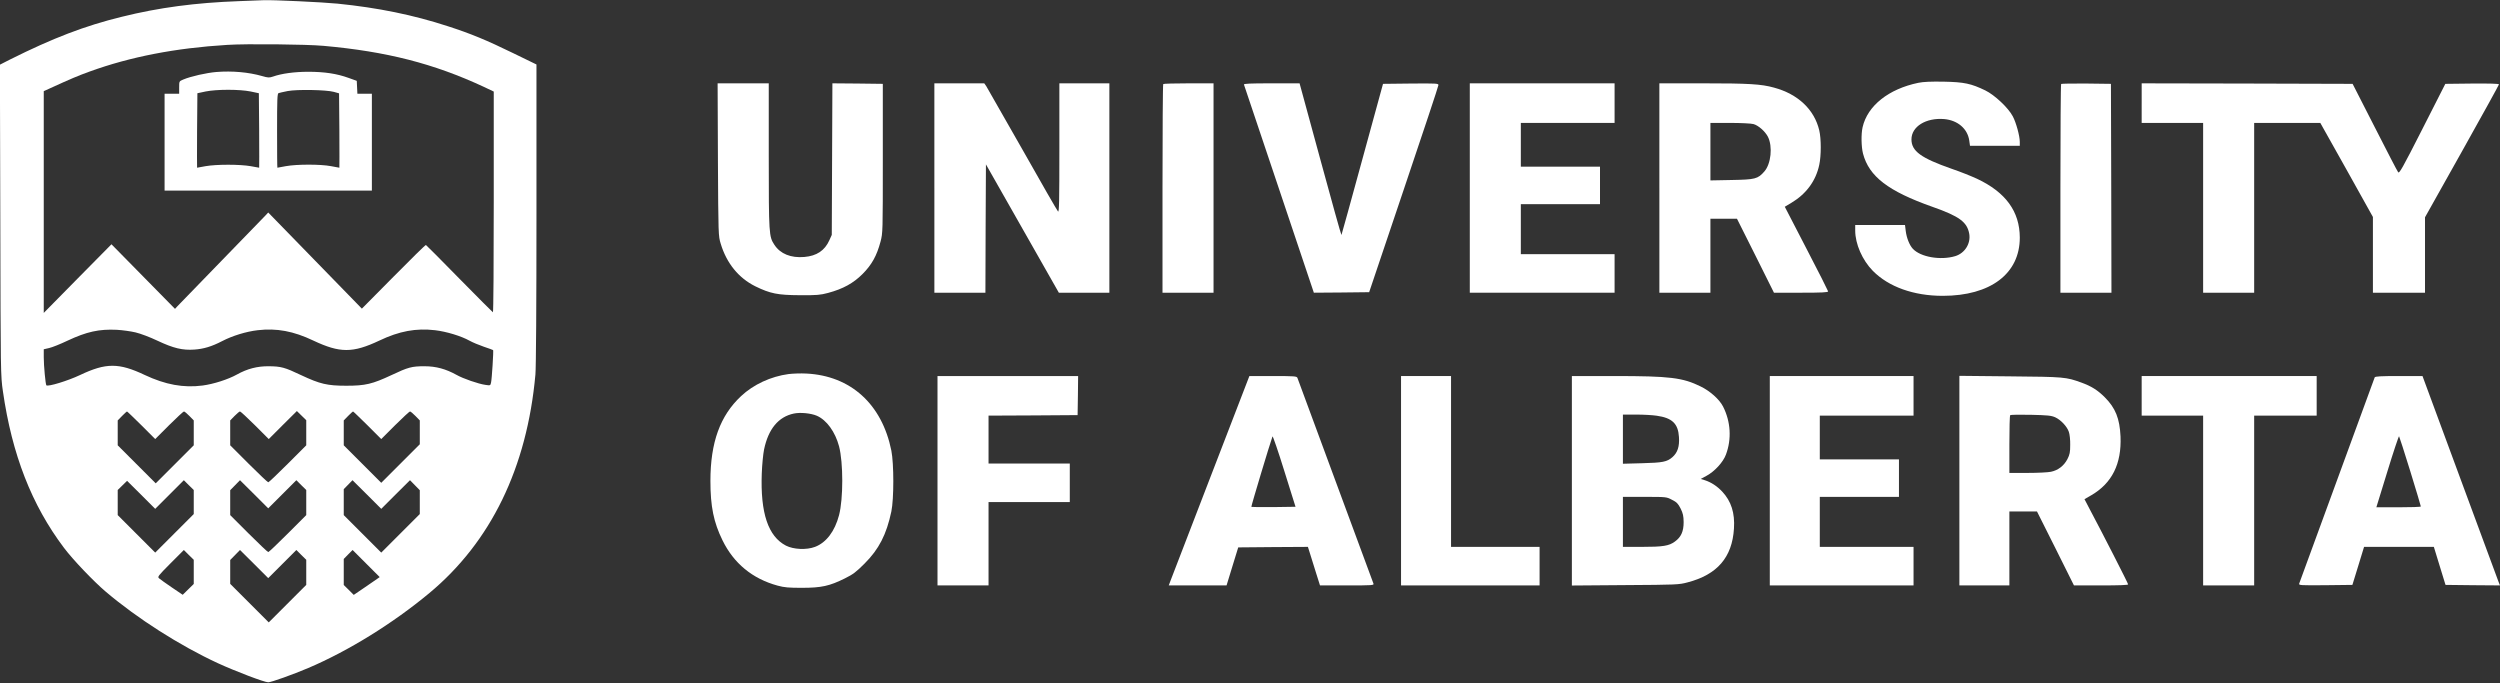
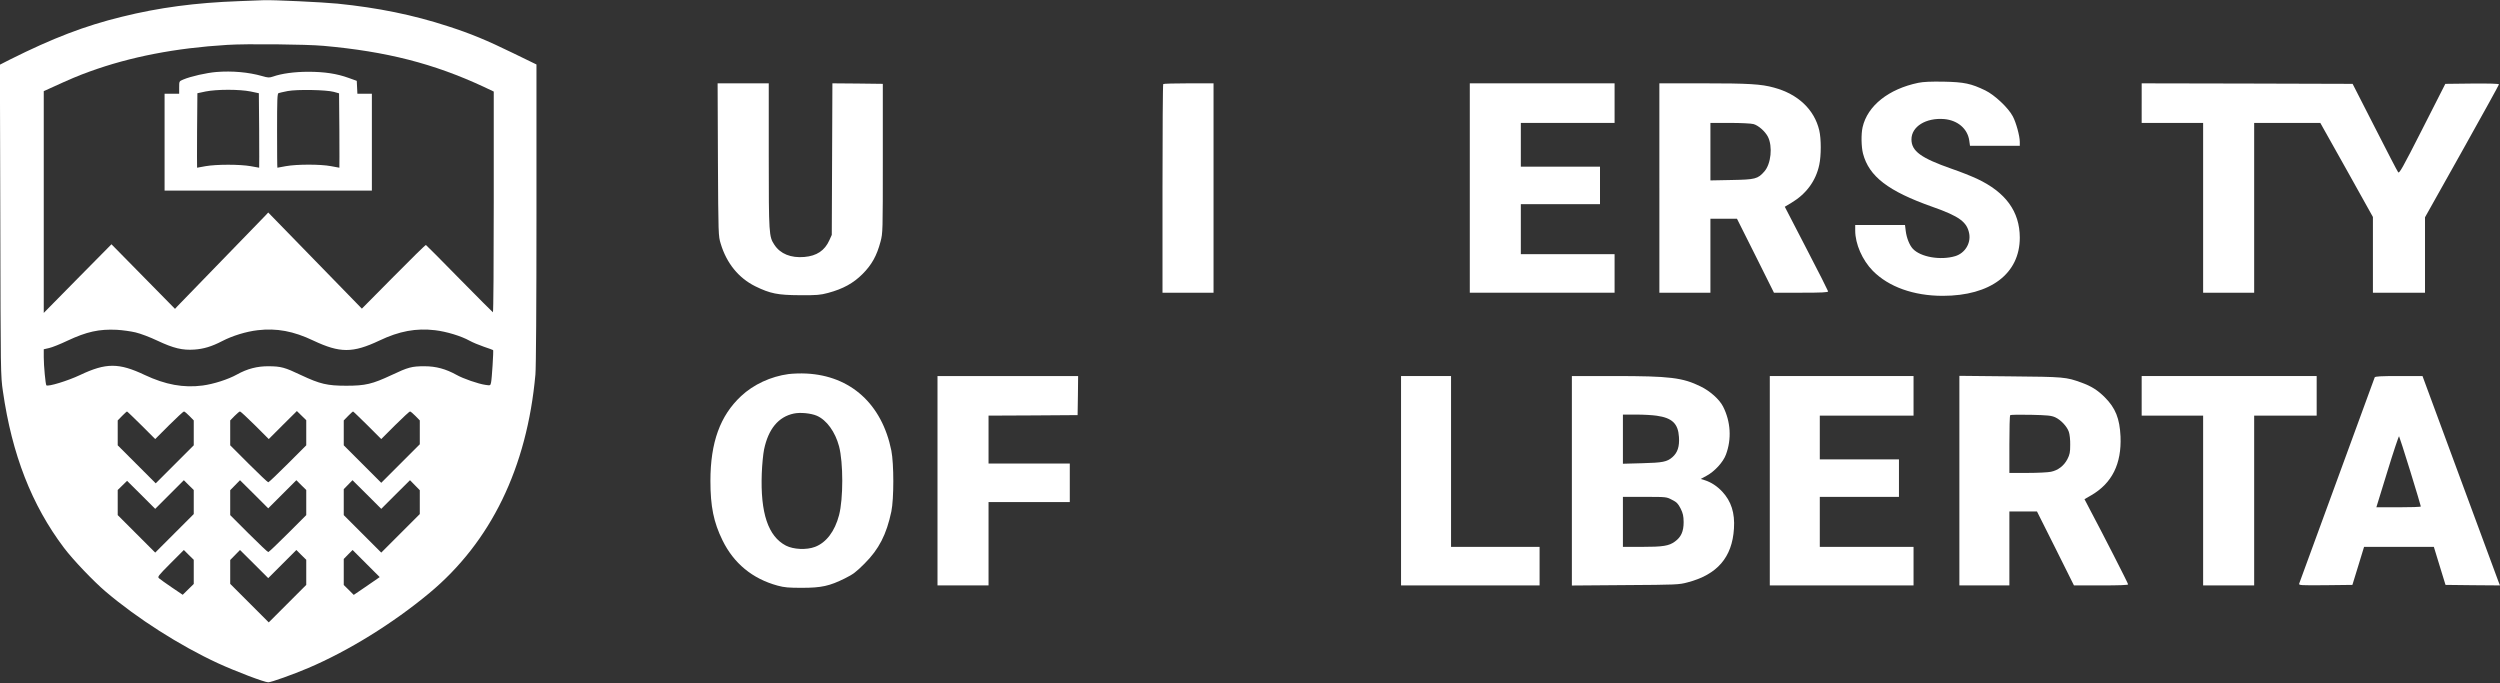
<svg xmlns="http://www.w3.org/2000/svg" version="1.0" width="2400pt" height="656pt" viewBox="0 0 2400 656" preserveAspectRatio="xMidYMid meet">
  <rect x="0" y="0" width="2400" height="656" fill="#333333" stroke="none" />
  <g transform="translate(0,656) scale(0.1,-0.1)" fill="#FFF" stroke="none">
    <path d="M2295 6549 c-418 -15 -771 -62 -1125 -150 -356 -87 -663 -205 -1073 -410 l-98 -50 4 -1492 c3 -1471 3 -1494 25 -1644 87 -606 276 -1091 586 -1502 84 -112 283 -321 402 -422 303 -257 709 -516 1074 -685 172 -79 448 -184 485 -184 29 0 238 75 384 137 387 165 809 426 1161 718 592 492 939 1204 1020 2100 6 67 10 667 10 1543 l0 1433 -222 108 c-258 126 -411 189 -628 259 -334 109 -673 178 -1060 217 -141 14 -626 37 -710 33 -19 -1 -125 -5 -235 -9z m810 -429 c605 -54 1058 -170 1538 -393 l97 -46 0 -1061 c0 -584 -3 -1060 -8 -1058 -4 2 -149 147 -322 323 -172 176 -317 321 -321 323 -5 2 -144 -135 -311 -304 l-304 -307 -449 461 -450 462 -26 -28 c-14 -15 -205 -211 -424 -437 -219 -225 -409 -421 -422 -435 l-23 -25 -305 310 -305 310 -325 -329 -325 -330 0 1065 0 1064 53 24 c212 97 277 124 387 164 392 142 825 226 1320 256 180 12 763 6 925 -9z m-1804 -2751 c47 -11 140 -46 211 -80 153 -72 240 -93 353 -85 89 6 167 29 267 81 100 52 231 92 342 105 182 21 342 -8 535 -100 255 -120 377 -120 632 0 193 92 353 121 535 100 110 -13 252 -56 332 -101 29 -16 91 -42 138 -58 47 -16 87 -30 88 -32 5 -6 -12 -279 -20 -312 -6 -28 -7 -29 -53 -22 -67 9 -217 61 -278 96 -103 57 -197 83 -308 83 -122 0 -156 -9 -317 -85 -184 -86 -250 -102 -433 -102 -183 0 -252 16 -435 102 -157 75 -193 84 -310 85 -110 1 -206 -24 -305 -79 -84 -47 -224 -92 -330 -106 -184 -24 -357 8 -555 101 -249 118 -372 118 -621 0 -118 -56 -308 -114 -324 -99 -8 9 -25 187 -25 270 l0 76 52 12 c28 6 108 38 177 71 184 86 302 112 472 104 53 -3 134 -14 180 -25z m56 -891 l133 -133 133 133 c73 72 137 132 143 132 5 0 29 -19 52 -43 l42 -43 0 -119 0 -120 -182 -182 -183 -183 -182 182 -183 183 0 120 0 119 42 43 c23 24 45 43 47 43 3 0 65 -60 138 -132z m1090 0 l133 -133 135 135 135 134 45 -44 45 -44 0 -120 0 -121 -177 -177 c-98 -98 -182 -178 -188 -178 -5 0 -90 80 -187 177 l-178 178 0 120 0 119 42 43 c23 24 47 43 52 43 6 0 70 -60 143 -132z m1080 0 l133 -133 133 133 c73 72 137 132 143 132 5 0 29 -19 52 -43 l42 -43 0 -114 0 -115 -185 -185 -185 -185 -180 180 -180 180 0 120 0 119 42 43 c23 24 45 43 47 43 3 0 65 -60 138 -132z m-1667 -738 l0 -115 -185 -185 -185 -185 -180 180 -180 180 0 120 0 121 45 44 45 44 135 -134 135 -135 137 137 138 138 47 -47 48 -47 0 -116z m850 75 l135 135 47 -47 48 -47 0 -121 0 -120 -177 -177 c-98 -98 -182 -178 -188 -178 -5 0 -90 80 -187 177 l-178 178 0 120 0 119 47 48 47 48 136 -135 135 -135 135 135z m1088 -2 l138 137 47 -48 47 -48 0 -114 0 -115 -185 -185 -185 -185 -180 180 -180 180 0 125 0 124 42 43 42 43 138 -137 138 -138 138 138z m-1938 -743 l0 -116 -53 -52 -53 -52 -105 71 c-57 39 -112 78 -122 87 -17 15 -10 23 110 144 l128 128 47 -47 48 -47 0 -116z m850 75 l135 135 47 -47 48 -47 0 -121 0 -120 -180 -180 -180 -180 -185 185 -185 185 0 115 0 114 47 48 47 48 136 -135 135 -135 135 135z m911 -142 c-14 -10 -70 -49 -125 -86 l-100 -68 -48 48 -48 47 0 125 0 125 42 43 43 43 130 -130 130 -130 -24 -17z" />
    <path d="M2078 5869 c-96 -8 -247 -42 -320 -73 -38 -16 -38 -16 -38 -76 l0 -60 -70 0 -70 0 0 -465 0 -465 995 0 995 0 0 465 0 465 -70 0 -69 0 -3 62 -3 62 -78 28 c-113 41 -232 59 -387 59 -134 0 -257 -17 -339 -46 -36 -12 -47 -12 -105 5 -130 37 -286 51 -438 39z m327 -187 l80 -17 3 -357 c1 -197 1 -358 0 -358 -2 0 -39 7 -83 15 -103 18 -327 18 -430 0 -44 -8 -81 -15 -83 -15 -1 0 -1 161 0 358 l3 357 80 17 c52 10 128 16 215 16 87 0 163 -6 215 -16z m800 -4 l50 -14 3 -357 c1 -196 1 -357 0 -357 -2 0 -38 7 -81 15 -100 19 -326 19 -432 0 -44 -8 -81 -15 -82 -15 -2 0 -3 160 -3 355 0 301 2 356 14 361 8 3 48 12 88 20 91 17 370 12 443 -8z" />
    <path d="M18416 5765 c-285 -59 -488 -220 -535 -426 -15 -65 -13 -187 4 -254 58 -219 241 -360 665 -510 262 -92 335 -147 355 -261 15 -93 -43 -185 -135 -213 -141 -42 -333 -9 -407 71 -32 34 -60 105 -68 171 l-7 57 -239 0 -239 0 0 -53 c0 -129 68 -284 169 -387 152 -154 392 -240 671 -240 459 0 741 213 740 560 -1 250 -135 434 -411 564 -52 24 -161 68 -244 96 -294 103 -385 169 -385 282 0 123 139 209 313 195 131 -11 226 -93 242 -207 l7 -50 239 0 239 0 0 38 c0 56 -35 185 -67 245 -43 82 -174 205 -264 249 -137 66 -202 80 -399 84 -124 2 -195 -1 -244 -11z" />
    <path d="M6892 5028 c4 -729 4 -733 27 -808 56 -187 172 -329 331 -408 145 -71 216 -85 430 -86 163 -1 195 2 270 22 144 39 242 93 330 181 88 88 137 175 173 311 22 84 22 91 22 800 l0 715 -242 3 -242 2 -3 -727 -3 -728 -23 -51 c-45 -100 -122 -151 -241 -161 -129 -11 -230 30 -287 117 -52 79 -54 98 -54 853 l0 697 -245 0 -246 0 3 -732z" />
-     <path d="M8970 4755 l0 -1005 245 0 245 0 2 616 3 616 350 -616 350 -616 243 0 242 0 0 1005 0 1005 -240 0 -240 0 0 -622 c0 -520 -2 -620 -13 -608 -8 8 -162 276 -342 595 -181 319 -337 592 -347 608 l-19 27 -240 0 -239 0 0 -1005z" />
    <path d="M11167 5753 c-4 -3 -7 -456 -7 -1005 l0 -998 245 0 245 0 0 1005 0 1005 -238 0 c-131 0 -242 -3 -245 -7z" />
-     <path d="M11942 5748 c3 -7 155 -460 338 -1006 l333 -992 265 2 266 3 332 985 c183 542 333 993 333 1003 1 16 -16 17 -265 15 l-267 -3 -198 -723 c-109 -398 -199 -726 -201 -728 -3 -2 -94 325 -203 726 l-199 730 -269 0 c-211 0 -268 -3 -265 -12z" />
    <path d="M14110 4755 l0 -1005 695 0 695 0 0 185 0 185 -450 0 -450 0 0 240 0 240 380 0 380 0 0 180 0 180 -380 0 -380 0 0 210 0 210 450 0 450 0 0 190 0 190 -695 0 -695 0 0 -1005z" />
    <path d="M15930 4755 l0 -1005 245 0 245 0 0 355 0 355 128 0 127 0 178 -355 177 -355 260 0 c202 0 260 3 260 13 -1 6 -94 192 -209 412 l-207 400 65 39 c142 85 234 211 266 364 19 87 19 250 0 330 -47 200 -204 349 -435 411 -122 34 -242 41 -682 41 l-418 0 0 -1005z m903 614 c48 -13 112 -70 139 -122 47 -93 30 -260 -34 -333 -63 -72 -88 -78 -315 -82 l-203 -4 0 276 0 276 188 0 c103 0 204 -5 225 -11z" />
-     <path d="M19787 5754 c-4 -4 -7 -457 -7 -1006 l0 -998 245 0 245 0 -2 1003 -3 1002 -236 3 c-129 1 -238 -1 -242 -4z" />
    <path d="M20560 5570 l0 -190 295 0 295 0 0 -815 0 -815 245 0 245 0 0 815 0 815 318 0 317 0 253 -451 252 -452 0 -363 0 -364 250 0 250 0 0 362 0 362 355 633 c195 348 355 638 355 643 0 7 -90 9 -257 8 l-258 -3 -220 -433 c-195 -384 -222 -430 -233 -415 -8 10 -109 205 -225 433 l-212 415 -1012 3 -1013 2 0 -190z" />
    <path d="M7570 2969 c-170 -23 -337 -100 -456 -212 -201 -188 -294 -444 -294 -814 0 -245 31 -397 116 -570 108 -221 287 -369 529 -435 66 -18 107 -21 235 -21 185 0 263 17 410 90 81 40 109 62 190 143 138 138 210 278 257 500 25 121 25 458 0 584 -90 447 -391 719 -816 740 -53 3 -130 0 -171 -5z m271 -400 c95 -41 177 -155 214 -294 41 -157 41 -503 0 -660 -41 -156 -123 -264 -231 -305 -82 -31 -206 -25 -279 12 -171 89 -246 312 -232 693 3 83 13 186 22 230 41 197 138 314 286 345 62 13 164 3 220 -21z" />
    <path d="M9000 1945 l0 -1005 245 0 245 0 0 400 0 400 390 0 390 0 0 185 0 185 -390 0 -390 0 0 230 0 230 428 2 427 3 3 188 2 187 -675 0 -675 0 0 -1005z" />
-     <path d="M11625 1993 c-203 -527 -377 -979 -387 -1005 l-18 -48 278 0 277 0 56 183 56 182 334 3 335 2 21 -67 c12 -38 38 -121 58 -186 l37 -117 260 0 c244 0 260 1 253 18 -3 9 -168 454 -365 987 -197 534 -362 978 -365 988 -7 15 -27 17 -234 17 l-227 0 -369 -957z m602 -301 c-115 -1 -212 0 -214 2 -4 3 179 611 203 676 3 8 54 -140 113 -330 l108 -345 -210 -3z" />
    <path d="M13450 1945 l0 -1005 665 0 665 0 0 185 0 185 -425 0 -425 0 0 820 0 820 -240 0 -240 0 0 -1005z" />
    <path d="M15090 1944 l0 -1005 513 4 c490 3 516 4 597 26 285 74 429 240 446 516 10 150 -26 263 -113 356 -49 52 -105 89 -167 109 l-39 12 57 31 c76 41 159 131 185 203 56 149 46 317 -28 462 -35 68 -124 148 -215 192 -173 85 -294 100 -831 100 l-405 0 0 -1006z m815 625 c148 -21 205 -76 213 -204 6 -92 -13 -150 -63 -194 -52 -45 -93 -53 -292 -58 l-183 -5 0 236 0 236 128 0 c70 0 158 -5 197 -11z m146 -807 c46 -23 58 -36 83 -84 23 -47 28 -71 29 -130 0 -89 -24 -144 -84 -187 -57 -42 -115 -51 -319 -51 l-180 0 0 240 0 240 209 0 c208 0 209 0 262 -28z" />
    <path d="M16990 1945 l0 -1005 690 0 690 0 0 185 0 185 -450 0 -450 0 0 240 0 240 380 0 380 0 0 180 0 180 -380 0 -380 0 0 210 0 210 450 0 450 0 0 190 0 190 -690 0 -690 0 0 -1005z" />
    <path d="M18810 1946 l0 -1006 240 0 240 0 0 355 0 355 133 0 132 0 178 -355 177 -355 260 0 c172 0 260 3 260 10 0 10 -251 501 -371 726 l-48 92 66 38 c199 116 291 302 280 564 -8 172 -48 273 -151 376 -69 69 -130 107 -224 141 -149 54 -163 55 -684 60 l-488 5 0 -1006z m920 608 c54 -25 113 -87 131 -140 8 -22 14 -77 13 -124 0 -72 -4 -93 -27 -138 -33 -63 -89 -107 -158 -121 -27 -6 -129 -11 -224 -11 l-175 0 0 273 c0 151 3 277 8 281 4 5 93 6 197 4 164 -4 196 -7 235 -24z" />
    <path d="M20560 2760 l0 -190 295 0 295 0 0 -815 0 -815 245 0 245 0 0 815 0 815 300 0 300 0 0 190 0 190 -840 0 -840 0 0 -190z" />
    <path d="M22797 2937 c-27 -71 -721 -1967 -725 -1980 -4 -16 11 -17 253 -15 l258 3 56 182 56 183 335 0 335 0 56 -183 56 -182 262 -3 261 -2 -13 32 c-7 18 -175 471 -372 1006 l-359 972 -227 0 c-173 0 -228 -3 -232 -13z m342 -902 c56 -181 101 -333 101 -337 0 -5 -96 -8 -214 -8 l-213 0 106 344 c58 190 109 341 112 338 3 -4 52 -155 108 -337z" />
  </g>
</svg>